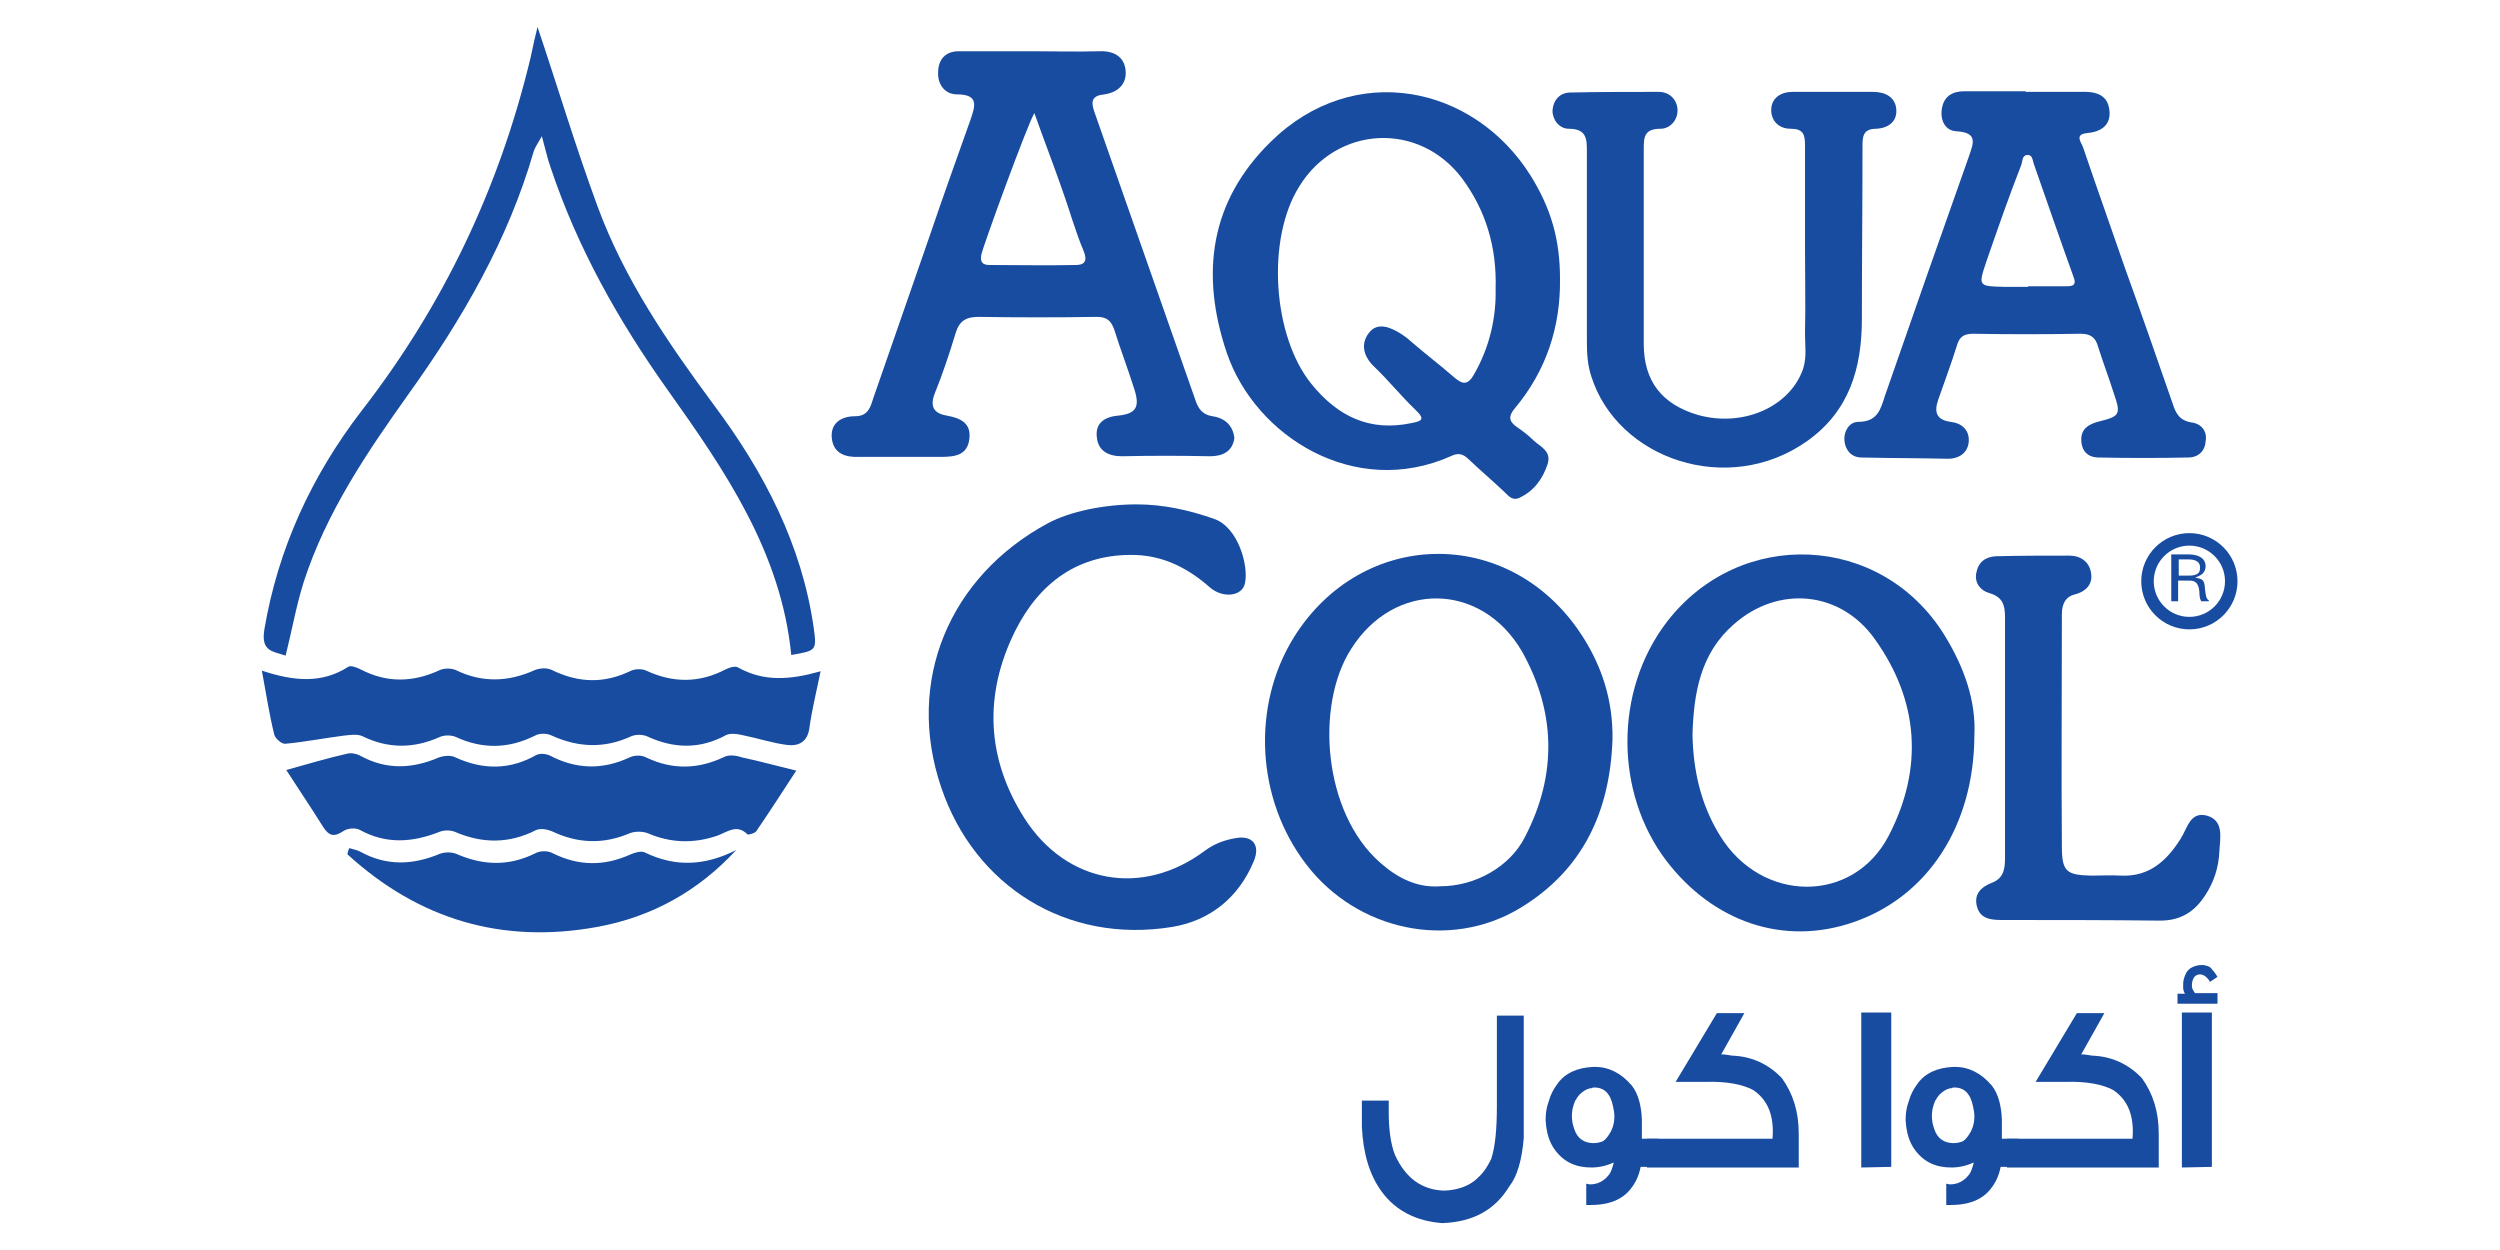
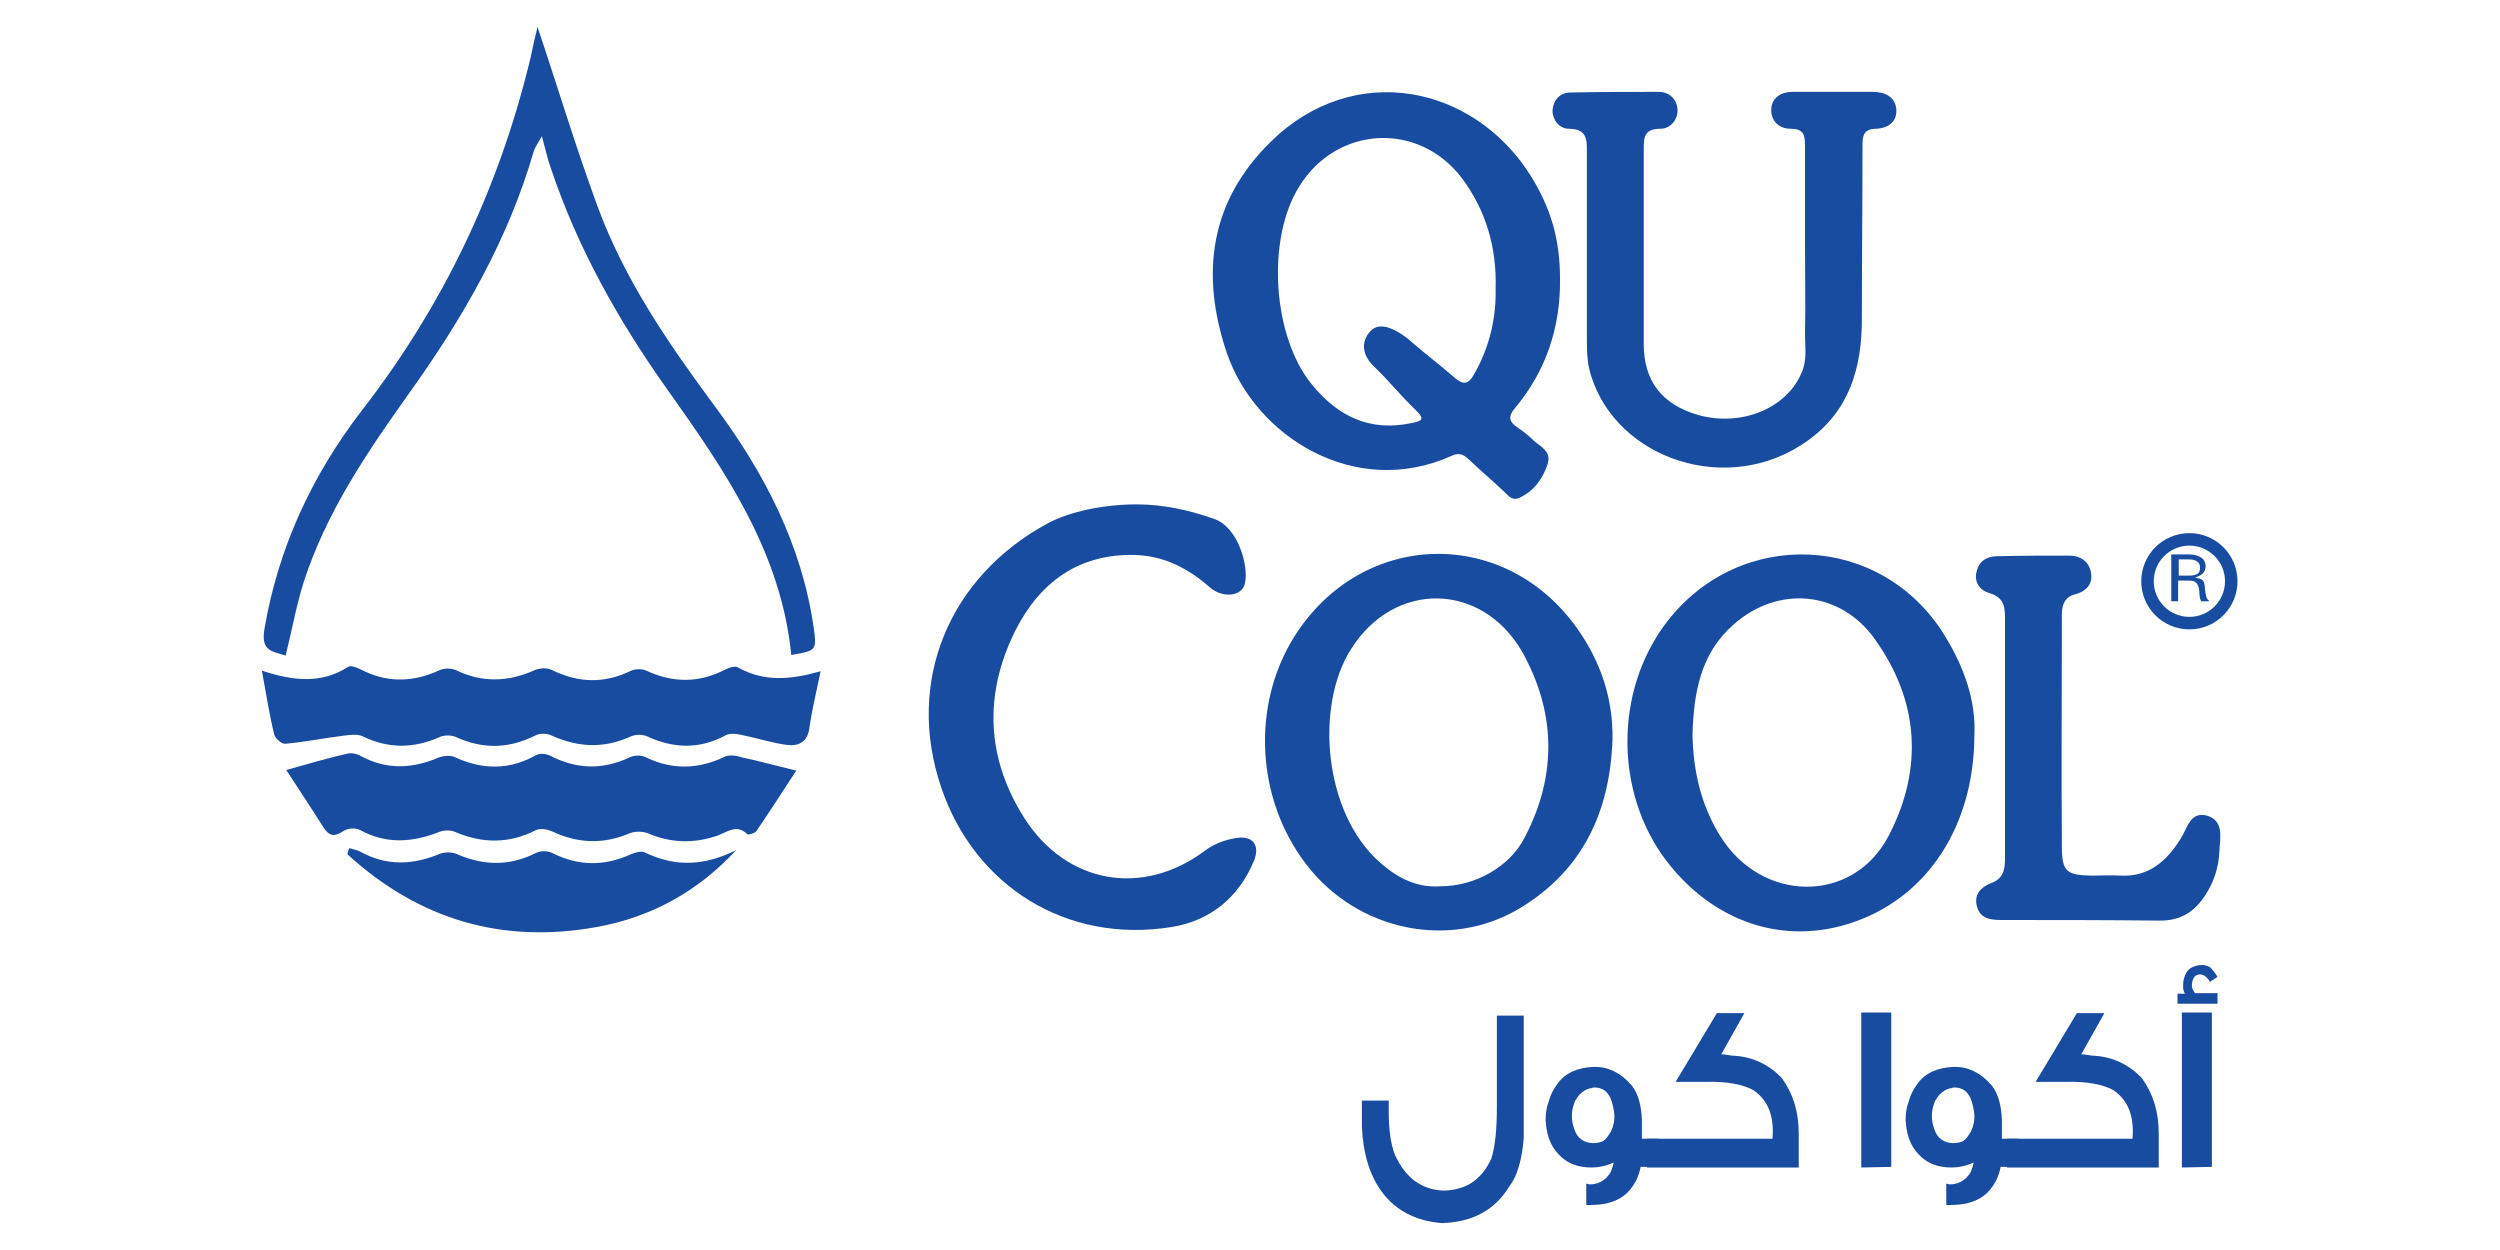
<svg xmlns="http://www.w3.org/2000/svg" version="1.1" id="Layer_1" x="0px" y="0px" viewBox="0 0 400 200" style="enable-background:new 0 0 400 200;" xml:space="preserve">
  <style type="text/css">
	.st0{fill:#184CA1;}
	.st1{fill:none;stroke:#184CA1;stroke-width:2;stroke-miterlimit:10;}
</style>
  <g>
    <g>
      <g>
        <path class="st0" d="M86,4.3c3.2,9.5,6.1,19.2,9.6,28.7c4.3,11.7,11.3,21.9,18.7,31.9c7.9,10.6,14,22.2,15.9,35.6     c0.5,3.6,0.4,3.6-3.6,4.3C125,88.4,116,75.3,106.9,62.5C99,51.4,92.4,39.7,88.1,26.8c-0.5-1.4-0.8-2.8-1.4-5     c-0.7,1.2-1.1,1.8-1.3,2.4C81.3,38.4,74,51,65.4,63c-6.7,9.4-13.2,19-16.8,30.1c-1.2,3.8-1.9,7.8-2.9,11.8c-2-0.7-4-0.6-3.4-4.2     c2.2-13,7.6-24.6,15.5-34.9C71,48.8,79.9,30,84.9,9.2c0.2-0.9,0.4-1.8,0.6-2.8C85.7,5.6,85.9,4.8,86,4.3z" />
        <path class="st0" d="M131.3,107.4c-0.7,3.4-1.4,6.2-1.8,9.1c-0.3,2.2-1.7,2.9-3.5,2.7c-2.4-0.3-4.8-1.1-7.3-1.6     c-0.8-0.2-1.9-0.3-2.5,0c-4.2,2.3-8.4,2.2-12.7,0.2c-0.7-0.3-1.8-0.3-2.5,0c-4.3,2-8.5,1.8-12.7-0.1c-0.8-0.4-2-0.4-2.7,0     c-4.2,2.1-8.4,2.2-12.7,0.2c-0.7-0.3-1.8-0.3-2.5,0c-4.2,1.9-8.3,1.9-12.4-0.1c-0.8-0.4-2-0.2-3-0.1c-3.1,0.4-6.2,1-9.3,1.3     c-0.6,0.1-1.6-0.8-1.8-1.4c-0.8-3.2-1.3-6.5-2-10.3c5.1,1.7,9.6,2.1,13.8-0.6c0.4-0.3,1.4,0.1,2,0.4c4.2,2.2,8.4,2.1,12.7,0.1     c0.7-0.3,1.8-0.3,2.5,0c4.3,2.1,8.5,1.9,12.7,0c0.8-0.3,1.9-0.4,2.7,0c4.3,2.1,8.4,2.2,12.7,0.1c0.7-0.3,1.8-0.3,2.4,0     c4.3,2,8.5,2,12.7-0.2c0.6-0.3,1.5-0.6,2-0.3C122.2,109.1,126.4,108.8,131.3,107.4z" />
        <path class="st0" d="M127.4,123.3c-2.1,3.2-4.2,6.5-6.4,9.7c-0.2,0.3-1.2,0.6-1.4,0.5c-1.7-1.7-3.2-0.4-4.8,0.2     c-3.8,1.3-7.5,1.2-11.2-0.4c-0.8-0.3-2-0.3-2.8,0c-4.2,1.8-8.3,1.7-12.5-0.3c-0.7-0.3-1.8-0.5-2.5-0.2c-4.3,2.2-8.6,2.2-13,0.3     c-0.7-0.3-1.8-0.3-2.5,0c-4.3,1.7-8.5,2-12.7-0.3c-0.7-0.4-2-0.3-2.7,0.2c-1.5,1-2.3,0.7-3.2-0.7c-2-3.2-4.1-6.3-5.9-9.1     c3.6-1,6.6-1.9,9.7-2.6c0.7-0.2,1.6,0,2.3,0.4c4.1,2.2,8.2,2,12.4,0.2c0.8-0.3,2-0.4,2.7,0c4.4,2,8.7,2,12.9-0.4     c0.6-0.3,1.6-0.2,2.2,0.1c4.2,2.2,8.4,2.3,12.7,0.3c0.8-0.4,2-0.4,2.7,0c4.2,2,8.3,1.9,12.5-0.1c0.8-0.4,2-0.2,2.9,0.1     C121.6,121.8,124.1,122.5,127.4,123.3z" />
        <path class="st0" d="M55.9,135.7c0.6,0.2,1.3,0.3,1.8,0.6c4.2,2.3,8.4,2.1,12.7,0.3c0.8-0.3,2-0.3,2.8,0.1     c4.2,1.8,8.3,1.9,12.5-0.2c0.7-0.4,2-0.4,2.7,0c4.2,2.1,8.3,2.1,12.5,0.2c0.7-0.3,1.7-0.6,2.3-0.3c4.9,2.4,9.7,2.1,14.6-0.4     c-6.1,6.6-13.5,10.7-22.2,12.3c-15.3,2.8-28.6-1.2-40-11.6C55.6,136.4,55.7,136.1,55.9,135.7z" />
        <g>
          <path class="st0" d="M288.8,39.8c0-5.5,0-11.1,0-16.6c0-1.7-0.3-2.6-2.3-2.6c-2,0-3.2-1.4-3.1-3.2c0.1-1.7,1.5-2.7,3.4-2.7      c4.3,0,8.6,0,12.9,0c1.9,0,3.5,0.8,3.7,2.7c0.2,2-1.2,3.1-3.2,3.2c-2.3,0-2.2,1.5-2.2,3.1c0,9.1-0.1,18.2-0.1,27.3      c0,7.9-2,14.8-8.8,19.6c-12.6,8.9-30.3,2.9-34.5-10.4c-0.6-1.8-0.7-3.7-0.7-5.6c0-10,0-20.1,0-30.1c0-2.1,0.1-3.9-2.9-3.9      c-1.5,0-2.6-1.4-2.6-2.9c0.1-1.6,1.1-2.9,2.9-2.9c4.7-0.1,9.4-0.1,14.1-0.1c1.7,0,2.9,1.2,3,2.8c0.1,1.7-1.2,3.1-2.7,3.1      c-2.7,0-2.7,1.4-2.7,3.4c0,10.3,0,20.6,0,31c0,6,2.9,9.7,8.7,11.4c7.2,2,14.7-1.3,16.8-7.4c0.6-1.9,0.3-3.7,0.3-5.6      C288.9,48.8,288.8,44.3,288.8,39.8z" />
          <path class="st0" d="M181.9,80.7c4.2,0,8.3,0.9,12.3,2.3c3.9,1.3,5.6,7.5,5,10.3c-0.4,2.1-3.5,2.5-5.6,0.7      c-3.4-3-7.2-5-11.8-5.2c-9.2-0.3-15.5,4.4-19.4,12.2c-5,10.1-4.6,20.3,1.5,29.9c6.7,10.5,18.9,12.7,28.9,5.2      c1.5-1.1,3.1-1.7,4.9-2c2.7-0.5,4,1.1,2.9,3.7c-2.4,5.8-7,9.5-13,10.5c-17,2.8-31.7-6.6-37-22.3c-5.8-17,1.3-33.8,17.1-42.3      C171.3,81.8,176.7,80.7,181.9,80.7z" />
          <path class="st0" d="M320.8,117.8c0-6.4,0-12.8,0-19.1c0-1.9-0.4-3.2-2.5-3.8c-1.4-0.4-2.4-1.6-2.1-3.2c0.3-1.7,1.4-2.6,3.1-2.7      c3.9-0.1,7.9-0.1,11.8-0.1c1.8,0,3.3,1,3.5,3c0.2,1.7-1,2.8-2.6,3.2c-1.7,0.4-2.1,1.8-2.1,3.2c0,12.4-0.1,24.8,0,37.2      c0,4,0.8,4.5,4.7,4.6c1.6,0,3.2-0.1,4.8,0c4.5,0.2,7.3-2.4,9.5-5.9c1.1-1.7,1.5-4.4,4.2-3.7c2.8,0.8,2.1,3.6,2,5.7      c-0.1,2.6-0.9,5-2.3,7.1c-1.7,2.6-3.9,4-7.2,4c-8.4-0.1-16.9-0.1-25.3-0.1c-1.8,0-3.5-0.2-4-2.2c-0.5-2,0.7-3.1,2.5-3.8      c2-0.8,2-2.6,2-4.2C320.8,130.6,320.8,124.2,320.8,117.8C320.8,117.8,320.8,117.8,320.8,117.8z" />
-           <path class="st0" d="M194,66.6c-1.3-0.2-2.1-0.9-2.6-2.2c-5.4-15.5-10.9-31-16.3-46.5c-0.6-1.7-0.4-2.6,1.6-2.8      c2.1-0.3,3.6-1.6,3.4-3.8c-0.2-2.3-2-3.2-4.2-3.1c-3.6,0.1-7.1,0-10.7,0c0,0,0,0,0,0c-3.9,0-7.9,0-11.8,0      c-2.2,0-3.3,1.4-3.3,3.4c-0.1,1.9,1.1,3.5,3,3.5c3.6,0,2.9,1.9,2.2,4c-2.2,6.2-4.4,12.3-6.5,18.5c-3,8.6-6,17.3-9,25.9      c-0.5,1.5-0.8,3.1-3,3.1c-2.2,0-4,1.1-3.7,3.6c0.3,2.4,2.2,3,4.4,2.9c4.3,0,8.6,0,13,0c2.2,0,4.3-0.2,4.6-2.9      c0.3-2.5-1.4-3.3-3.6-3.7c-1.8-0.3-2.8-1.2-2-3.4c1.3-3.2,2.4-6.5,3.4-9.8c0.6-2,1.7-2.6,3.7-2.6c6.3,0.1,12.6,0.1,18.9,0      c1.7,0,2.3,0.7,2.8,2.1c1,3.2,2.2,6.3,3.2,9.5c0.9,2.8,0.3,3.9-2.6,4.2c-2.3,0.2-3.7,1.3-3.4,3.5c0.2,2.1,1.8,3,4,3      c4.7-0.1,9.4-0.1,14.1,0c2.1,0,3.6-0.8,3.9-2.9C197.3,68.2,196.1,66.9,194,66.6z M172.1,42.4c-4.6,0.1-9.2,0-13.8,0      c-1.1,0-1.5-0.5-1.3-1.6c0.2-1.2,7.5-21.2,8.5-22.7c1.5,4.2,3,8.1,4.4,12.1c1.2,3.3,2.1,6.7,3.5,10      C174.1,42,173.3,42.4,172.1,42.4z" />
          <path class="st0" d="M245.4,70.5c-0.8-0.8-1.7-1.5-2.6-2.1c-1.3-0.9-1.6-1.7-0.4-3.1c5-6,7.3-13,7.2-20.7      c0-6.2-1.4-11.2-4.7-16.5c-9.1-14.5-28.3-18.5-41.6-5.4c-9.7,9.5-11.3,21.1-7,33.8c4.6,13.4,20.5,23.3,35.8,16.5      c1.2-0.6,2-0.4,2.9,0.5c1.9,1.8,3.9,3.5,5.8,5.3c0.6,0.6,1.2,1.3,2.2,0.9c2.4-1.1,3.8-3,4.6-5.4      C248.3,72.2,246.5,71.5,245.4,70.5z M235.9,59.8c-1,1.8-1.8,1.8-3.2,0.6c-2.3-2-4.8-3.9-7.1-5.9c-0.4-0.4-0.9-0.7-1.3-1      c-1.7-1.1-3.9-2.1-5.3-0.2c-1.3,1.7-0.9,3.7,0.9,5.4c2.3,2.2,4.3,4.7,6.6,6.9c1.7,1.6,0.8,1.8-0.7,2.1c-6.7,1.4-11.8-1.1-16-6.3      c-6.2-7.7-7.2-23.2-1.9-31.6c6-9.7,19.1-10.4,26-1.3c3.8,5.1,5.6,11,5.4,17.7C239.4,50.7,238.4,55.4,235.9,59.8z" />
          <path class="st0" d="M252.8,101.2c-11.5-17.1-34.9-16.7-45.8,0.8c-6.8,11-6,25.9,2,36.3c8.1,10.6,22.9,13.8,34.2,7      c10.1-6.1,14.4-15.5,14.8-27C258.1,112.1,256.3,106.4,252.8,101.2z M244,133.9c-2.4,4.8-8,7.9-13.5,7.9      c-3.7,0.3-6.9-1.3-9.7-3.8c-9.1-8-10.4-25.2-4.6-34.2c6.9-10.9,20.8-10.7,27.3,0.4C248.9,113.8,249.2,123.9,244,133.9z" />
          <path class="st0" d="M311.1,101.6c-10.1-16.3-32.7-17.3-44.4-2.1c-8.5,11.1-8.3,27.4-0.1,38.2c7.4,9.7,18.7,13.8,30.1,9.8      c11.7-4.1,19.1-15.3,19.2-29.7C316.2,112.2,314.3,106.8,311.1,101.6z M302.2,133.7c-5.7,11-20.4,10.8-27,0      c-3.1-5-4.3-10.5-4.4-16.2c0.2-6.7,1.3-13,6.6-17.6c7.1-6.3,17.1-5.4,22.6,2.4C307,112.1,307.8,122.9,302.2,133.7z" />
-           <path class="st0" d="M350.7,67.6c-2-0.3-2.6-1.5-3.1-3.1c-2.5-7.2-5-14.4-7.6-21.6c-2.2-6.4-4.5-12.8-6.7-19.3      c-0.2-0.7-1.5-2.1,0.6-2.3c2.3-0.2,3.9-1.3,3.6-3.7c-0.3-2.6-2.4-3-4.7-2.9c-2.9,0-5.8,0-8.7,0c0,0,0,0,0-0.1      c-3.3,0-6.6,0-9.8,0c-1.9,0-3.3,0.8-3.6,2.8c-0.3,1.8,0.5,3.5,2.3,3.6c3.6,0.2,2.7,2,2,4.1c-4.5,12.7-9,25.5-13.4,38.2      c-0.7,2.2-1.2,4.2-4.3,4.2c-1.4,0-2.3,1.5-2.2,2.9c0.1,1.4,0.9,2.7,2.6,2.8c4.7,0.1,9.4,0.1,14,0.2c1.8,0,3.2-1,3.3-2.8      c0.1-1.8-1.1-2.9-2.9-3.1c-2.2-0.3-2.7-1.5-2-3.5c1-2.9,2.1-5.8,3-8.7c0.4-1.4,1.1-1.9,2.6-1.9c5.7,0.1,11.4,0.1,17.2,0      c1.6,0,2.4,0.6,2.8,2.1c0.8,2.5,1.7,4.9,2.5,7.4c1.2,3.5,1,3.7-2.6,4.6c-1.4,0.4-2.6,1.1-2.6,2.8c0,1.8,1,2.9,2.8,2.9      c4.8,0.1,9.6,0.1,14.3,0c1.6,0,2.7-1,2.8-2.6C353.2,69,352.2,67.8,350.7,67.6z M330.7,45.8c-2.1,0-4.1,0-6.2,0c0,0,0,0.1,0,0.1      c-1.2,0-2.4,0-3.7,0c-4.3-0.1-4.3-0.1-3-4c1.8-5.2,3.6-10.4,5.6-15.5c0.2-0.5,0.1-1.5,0.9-1.6c0.9-0.1,0.9,0.8,1.1,1.4      c2.1,6,4.2,12.1,6.4,18.2C332.2,45.5,331.8,45.8,330.7,45.8z" />
        </g>
      </g>
      <g>
        <path class="st0" d="M241.5,189.8c-2.3,3.8-5.8,5.7-10.7,5.9c-4.2-0.3-7.5-2-9.7-5c-2-2.7-3-6.2-3.2-10.4v-4.2h4.3v1.9     c0,2.7,0.3,5,1,6.8c1.7,3.7,4.3,5.6,7.9,5.7c2.3-0.1,4-0.8,5.2-1.9c0.8-0.7,1.6-1.7,2.3-3.2c0.6-1.8,0.9-4.6,0.9-8.3v-14.6h4.3     v19.6C243.5,185.7,242.7,188.3,241.5,189.8z" />
        <path class="st0" d="M258.2,186c-1.1,0.5-2.3,0.8-3.6,0.8c-2.5,0-4.4-0.9-5.8-2.8c-0.9-1.2-1.4-2.8-1.5-4.8c0-1,0.1-1.9,0.5-3     c0.3-1.1,0.8-2,1.4-2.8c1.2-1.7,3.2-2.6,5.8-2.7h0.2c2.2,0,4.2,1,5.9,3c1,1.3,1.5,3.1,1.6,5.4c0,0.2,0,0.3,0,0.5l0,2.6h2.7l0,4.5     h-2.9c-0.3,1.6-1,3-2.2,4.2c-1.4,1.3-3.3,1.9-5.8,1.9h-0.7l0-3.4c0.2,0,0.4,0.1,0.6,0.1c1.2,0,2.2-0.5,3-1.5     C257.8,187.5,258,186.8,258.2,186z M253.1,174.8c-0.4,0.3-0.8,0.8-1.1,1.4c-0.3,0.7-0.5,1.5-0.5,2.3c0,0.7,0.1,1.4,0.4,2.2     c0.5,1.5,1.6,2.2,3.1,2.2c0.5,0,0.9-0.1,1.2-0.2c0.4-0.1,0.8-0.5,1.2-1.1c0.6-0.9,0.9-1.8,0.9-3c0-0.5-0.1-1-0.2-1.5     c-0.4-2.1-1.4-3.1-3-3.1c-0.1,0-0.3,0-0.4,0.1C254.3,174.1,253.7,174.3,253.1,174.8z" />
        <path class="st0" d="M263.5,182.2h20.1c0.3-3.6-0.7-6.2-3.1-7.8c-1.7-0.9-4.2-1.4-7.6-1.3l-4.8,0l6.6-11h4.4l-3.7,6.6     c0.6,0,1.1,0.1,1.7,0.2c3.1,0.1,5.8,1.3,8,3.6c1.8,2.5,2.7,5.4,2.7,8.9v0.3l0,5.1h-24.3L263.5,182.2z" />
        <path class="st0" d="M297.8,162l4.8,0v24.7l-4.8,0.1L297.8,162z" />
        <path class="st0" d="M315.8,186c-1.1,0.5-2.3,0.8-3.6,0.8c-2.5,0-4.4-0.9-5.8-2.8c-0.9-1.2-1.4-2.8-1.5-4.8c0-1,0.1-1.9,0.5-3     c0.3-1.1,0.8-2,1.4-2.8c1.2-1.7,3.2-2.6,5.8-2.7h0.2c2.2,0,4.2,1,5.9,3c1,1.3,1.5,3.1,1.6,5.4c0,0.2,0,0.3,0,0.5l0,2.6h2.7l0,4.5     h-2.9c-0.3,1.6-1,3-2.2,4.2c-1.4,1.3-3.3,1.9-5.8,1.9h-0.7l0-3.4c0.2,0,0.4,0.1,0.6,0.1c1.2,0,2.2-0.5,3-1.5     C315.4,187.5,315.6,186.8,315.8,186z M310.7,174.8c-0.4,0.3-0.8,0.8-1.1,1.4c-0.3,0.7-0.5,1.5-0.5,2.3c0,0.7,0.1,1.4,0.4,2.2     c0.5,1.5,1.6,2.2,3.1,2.2c0.5,0,0.9-0.1,1.2-0.2c0.4-0.1,0.8-0.5,1.2-1.1c0.6-0.9,0.9-1.8,0.9-3c0-0.5-0.1-1-0.2-1.5     c-0.4-2.1-1.4-3.1-3-3.1c-0.1,0-0.3,0-0.4,0.1C311.9,174.1,311.3,174.3,310.7,174.8z" />
        <path class="st0" d="M321.1,182.2h20.1c0.3-3.6-0.7-6.2-3.1-7.8c-1.7-0.9-4.2-1.4-7.6-1.3l-4.8,0l6.6-11h4.4l-3.7,6.6     c0.6,0,1.1,0.1,1.7,0.2c3.1,0.1,5.8,1.3,8,3.6c1.8,2.5,2.7,5.4,2.7,8.9v0.3l0,5.1h-24.3L321.1,182.2z" />
        <path class="st0" d="M354.8,159v1.6h-6.4l0-1.6h1.2c-0.2-0.3-0.3-0.7-0.3-1c0-0.4,0-0.9,0.1-1.3c0.2-0.8,0.5-1.4,1.1-1.8     c0.5-0.3,1.1-0.5,1.8-0.5c0.4,0,0.7,0.1,1,0.2c0.3,0.1,0.5,0.3,0.7,0.6c0.4,0.4,0.6,0.8,0.8,1.1l-1.2,0.8c-0.2-0.4-0.5-0.7-0.9-1     c-0.2-0.1-0.5-0.2-0.7-0.2c-0.3,0-0.6,0.1-0.9,0.4c-0.3,0.4-0.4,0.9-0.4,1.5c0,0.3,0.2,0.7,0.5,1.1H354.8z M349.1,162l4.8,0v24.7     l-4.8,0.1L349.1,162z" />
      </g>
    </g>
    <circle class="st1" cx="350.3" cy="93" r="6.7" />
    <g>
      <path class="st0" d="M353.5,96.2h-1.3c-0.2-0.3-0.3-0.8-0.3-1.5c-0.1-1.2-0.5-1.8-1.5-1.8h-1.9v3.3h-1.1v-7.5h2.7    c1,0,1.7,0.2,2.2,0.6c0.4,0.3,0.6,0.8,0.6,1.3c0,0.5-0.2,0.9-0.5,1.2c-0.4,0.3-0.8,0.5-1.2,0.6c0.5,0.1,0.8,0.2,0.8,0.2    c0.4,0.1,0.6,0.4,0.7,0.8c0.1,0.5,0.1,1.1,0.2,1.6c0.1,0.7,0.3,1,0.5,1c0,0,0,0,0,0V96.2z M352,90.7c0-0.4-0.2-0.7-0.5-0.9    c-0.3-0.2-0.8-0.3-1.4-0.3h-1.5v2.6h1.7c0.5,0,1-0.1,1.3-0.3c0.3-0.2,0.4-0.5,0.4-0.9C352,90.8,352,90.7,352,90.7z" />
    </g>
  </g>
</svg>